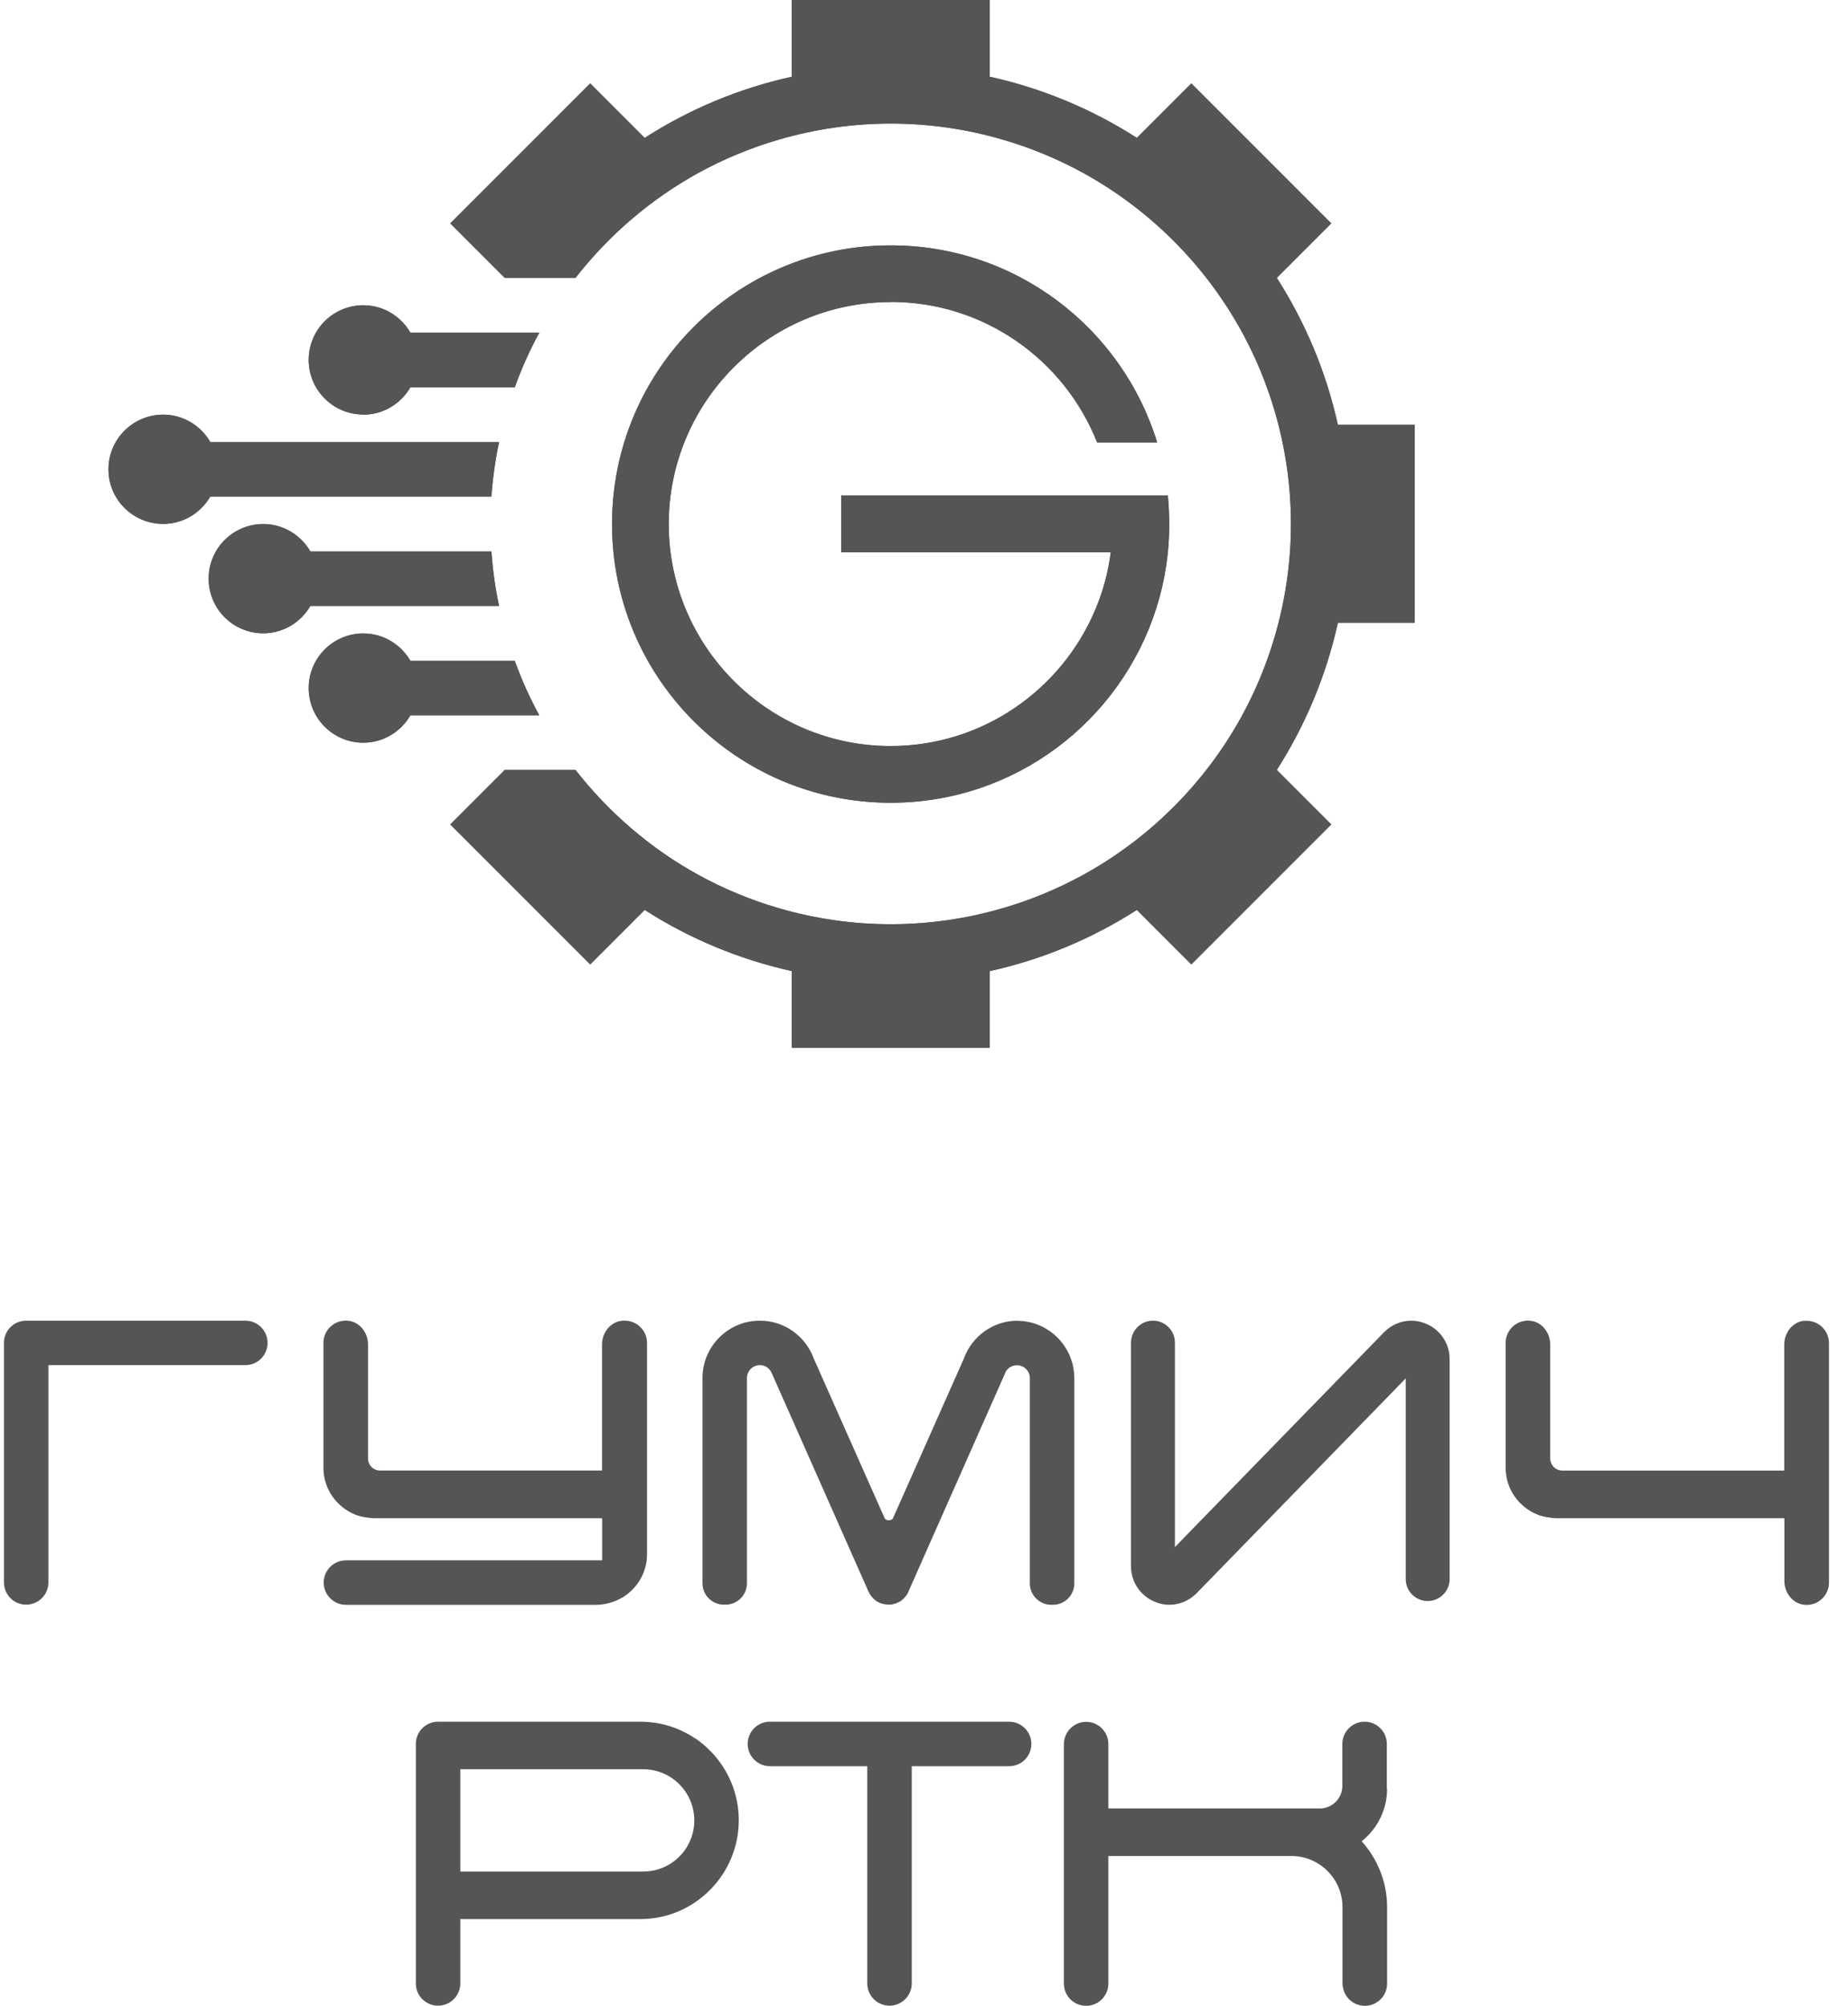
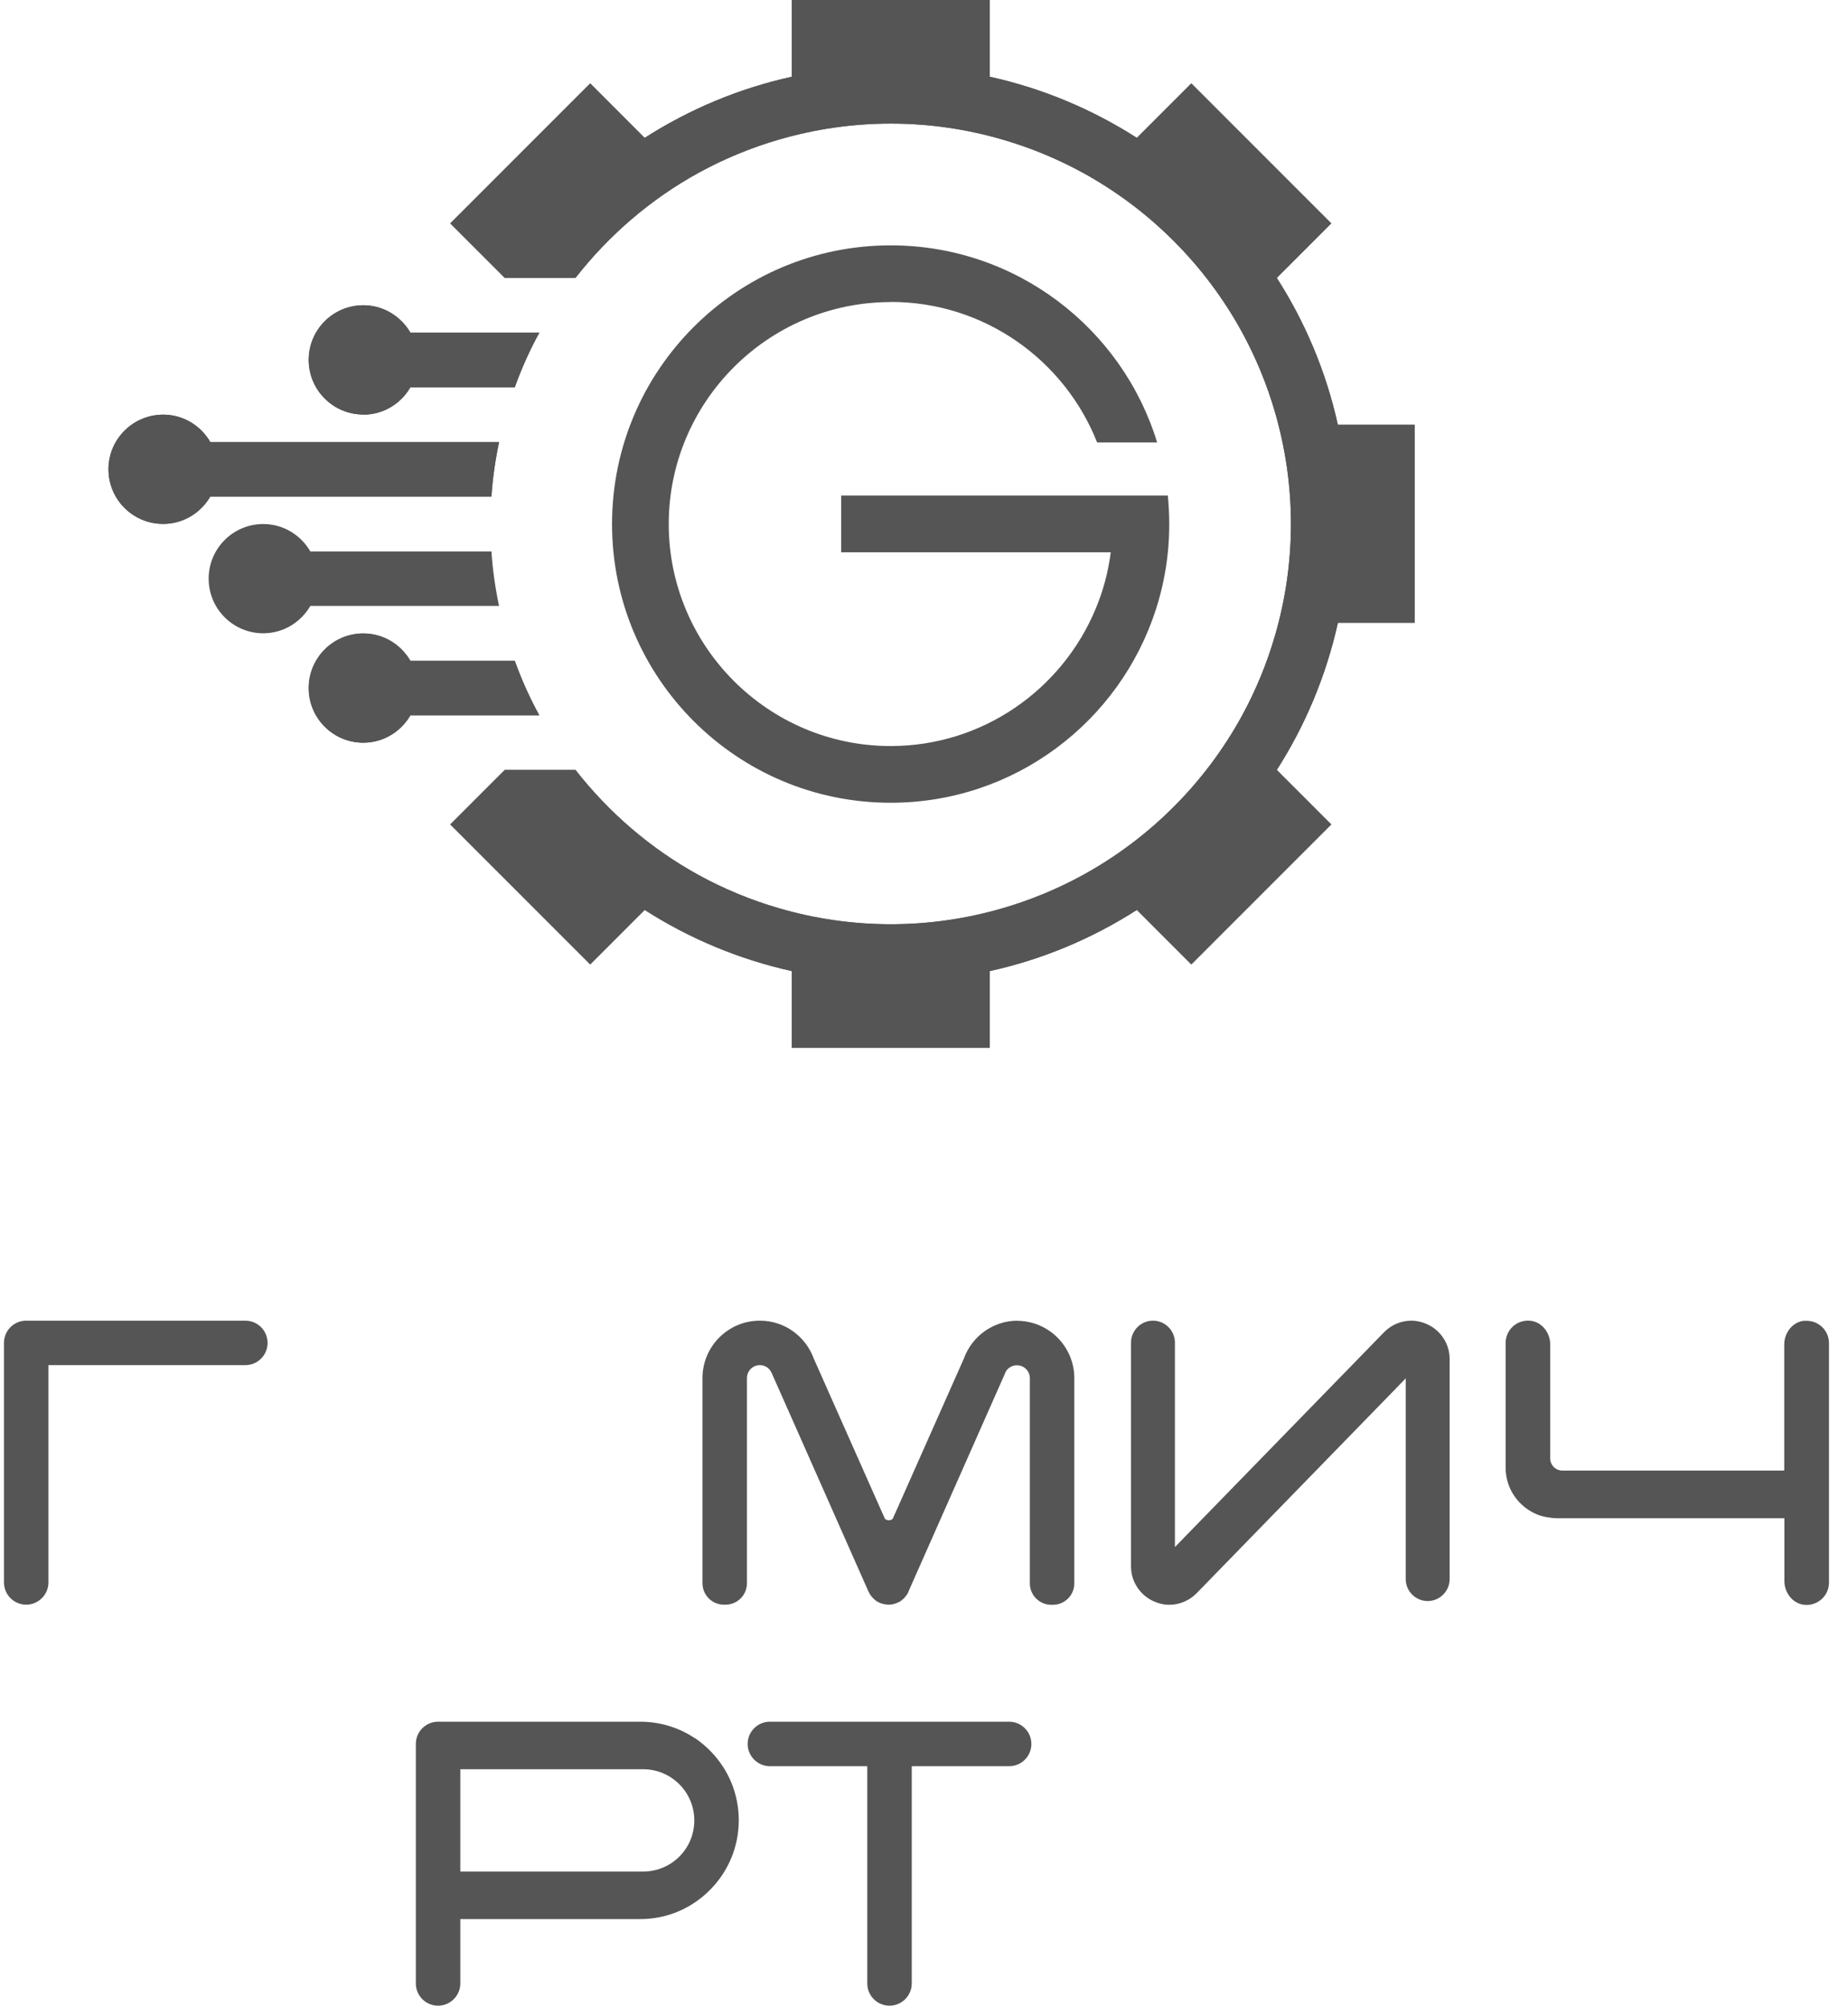
<svg xmlns="http://www.w3.org/2000/svg" width="94" height="102" viewBox="0 0 94 102" fill="none">
  <path d="M68.054 21.616C67.46 18.916 66.393 16.392 64.944 14.13L67.715 11.359L60.597 4.241L57.827 7.012C55.565 5.563 53.042 4.496 50.342 3.902V0H40.277V3.902C37.577 4.496 35.054 5.563 32.792 7.012L30.022 4.241L22.904 11.359L25.675 14.13H29.273C30.976 11.953 33.096 10.129 35.535 8.786C36.814 8.087 38.171 7.521 39.599 7.104C41.415 6.574 43.331 6.284 45.31 6.284C47.289 6.284 49.211 6.574 51.02 7.104C52.448 7.521 53.805 8.087 55.084 8.786C58.484 10.652 61.297 13.466 63.163 16.866C63.863 18.145 64.428 19.502 64.845 20.93C65.375 22.747 65.665 24.663 65.665 26.642C65.665 28.621 65.375 30.544 64.845 32.353C64.428 33.781 63.863 35.138 63.163 36.418C61.297 39.818 58.484 42.631 55.084 44.497C53.805 45.197 52.448 45.763 51.02 46.179C49.204 46.71 47.289 46.999 45.31 46.999C43.331 46.999 41.408 46.71 39.599 46.179C38.171 45.763 36.814 45.197 35.535 44.497C33.103 43.161 30.976 41.33 29.273 39.153H25.675L22.904 41.924L30.022 49.042L32.792 46.271C35.054 47.721 37.577 48.781 40.277 49.382V53.283H50.342V49.382C53.042 48.788 55.565 47.721 57.827 46.271L60.597 49.042L67.715 41.924L64.944 39.153C66.393 36.891 67.453 34.368 68.054 31.668H71.956V21.602H68.054V21.616Z" fill="#555555" />
-   <path d="M45.31 15.354C50.074 15.354 54.152 18.315 55.806 22.5H58.859C57.085 16.697 51.685 12.477 45.303 12.477C37.479 12.477 31.132 18.824 31.132 26.649C31.132 34.474 37.479 40.822 45.303 40.822C51.622 40.822 56.972 36.687 58.803 30.968C59.1 30.042 59.304 29.081 59.404 28.084C59.453 27.611 59.474 27.13 59.474 26.642C59.474 26.154 59.446 25.674 59.404 25.2H42.787V28.084H56.499C56.371 29.095 56.11 30.056 55.728 30.968C54.025 35.054 49.996 37.938 45.303 37.938C39.076 37.938 34.016 32.87 34.016 26.649C34.016 20.429 39.083 15.361 45.303 15.361L45.31 15.354Z" fill="#555555" />
-   <path d="M25.385 30.819C25.194 29.914 25.06 28.981 24.997 28.041H15.787C15.306 27.214 14.416 26.648 13.391 26.648C11.857 26.648 10.613 27.892 10.613 29.426C10.613 30.96 11.857 32.204 13.391 32.204C14.416 32.204 15.306 31.639 15.787 30.812H25.385V30.819Z" fill="#555555" />
  <path d="M27.435 36.382C26.947 35.492 26.53 34.566 26.184 33.604H20.876C20.395 32.777 19.505 32.212 18.48 32.212C16.946 32.212 15.702 33.456 15.702 34.99C15.702 36.524 16.946 37.768 18.48 37.768C19.505 37.768 20.395 37.202 20.876 36.375H27.435V36.382Z" fill="#555555" />
  <path d="M24.996 25.256C25.06 24.309 25.194 23.383 25.385 22.479H10.698C10.217 21.651 9.327 21.086 8.302 21.086C6.768 21.086 5.517 22.33 5.517 23.864C5.517 25.398 6.761 26.642 8.302 26.642C9.327 26.642 10.217 26.076 10.698 25.249H24.996V25.256Z" fill="#555555" />
  <path d="M18.48 21.087C19.505 21.087 20.395 20.521 20.876 19.694H26.184C26.53 18.733 26.947 17.799 27.435 16.916H20.876C20.395 16.089 19.505 15.523 18.48 15.523C16.946 15.523 15.702 16.767 15.702 18.301C15.702 19.835 16.946 21.079 18.48 21.079V21.087Z" fill="#555555" />
  <path d="M68.054 21.616C67.46 18.916 66.393 16.392 64.944 14.13L67.715 11.359L60.597 4.241L57.827 7.012C55.565 5.563 53.042 4.496 50.342 3.902V0H40.277V3.902C37.577 4.496 35.054 5.563 32.792 7.012L30.022 4.241L22.904 11.359L25.675 14.13H29.273C30.976 11.953 33.096 10.129 35.535 8.786C36.814 8.087 38.171 7.521 39.599 7.104C41.415 6.574 43.331 6.284 45.31 6.284C47.289 6.284 49.211 6.574 51.02 7.104C52.448 7.521 53.805 8.087 55.084 8.786C58.484 10.652 61.297 13.466 63.163 16.866C63.863 18.145 64.428 19.502 64.845 20.93C65.375 22.747 65.665 24.663 65.665 26.642C65.665 28.621 65.375 30.544 64.845 32.353C64.428 33.781 63.863 35.138 63.163 36.418C61.297 39.818 58.484 42.631 55.084 44.497C53.805 45.197 52.448 45.763 51.02 46.179C49.204 46.71 47.289 46.999 45.31 46.999C43.331 46.999 41.408 46.71 39.599 46.179C38.171 45.763 36.814 45.197 35.535 44.497C33.103 43.161 30.976 41.33 29.273 39.153H25.675L22.904 41.924L30.022 49.042L32.792 46.271C35.054 47.721 37.577 48.781 40.277 49.382V53.283H50.342V49.382C53.042 48.788 55.565 47.721 57.827 46.271L60.597 49.042L67.715 41.924L64.944 39.153C66.393 36.891 67.453 34.368 68.054 31.668H71.956V21.602H68.054V21.616Z" fill="#555555" />
  <path d="M45.31 15.354C50.074 15.354 54.152 18.315 55.806 22.5H58.859C57.085 16.697 51.685 12.477 45.303 12.477C37.479 12.477 31.132 18.824 31.132 26.649C31.132 34.474 37.479 40.822 45.303 40.822C51.622 40.822 56.972 36.687 58.803 30.968C59.1 30.042 59.304 29.081 59.404 28.084C59.453 27.611 59.474 27.13 59.474 26.642C59.474 26.154 59.446 25.674 59.404 25.2H42.787V28.084H56.499C56.371 29.095 56.11 30.056 55.728 30.968C54.025 35.054 49.996 37.938 45.303 37.938C39.076 37.938 34.016 32.87 34.016 26.649C34.016 20.429 39.083 15.361 45.303 15.361L45.31 15.354Z" fill="#555555" />
  <path d="M25.385 30.819C25.194 29.914 25.06 28.981 24.997 28.041H15.787C15.306 27.214 14.416 26.648 13.391 26.648C11.857 26.648 10.613 27.892 10.613 29.426C10.613 30.96 11.857 32.204 13.391 32.204C14.416 32.204 15.306 31.639 15.787 30.812H25.385V30.819Z" fill="#555555" />
  <path d="M27.435 36.382C26.947 35.492 26.53 34.566 26.184 33.604H20.876C20.395 32.777 19.505 32.212 18.48 32.212C16.946 32.212 15.702 33.456 15.702 34.99C15.702 36.524 16.946 37.768 18.48 37.768C19.505 37.768 20.395 37.202 20.876 36.375H27.435V36.382Z" fill="#555555" />
  <path d="M24.996 25.256C25.06 24.309 25.194 23.383 25.385 22.479H10.698C10.217 21.651 9.327 21.086 8.302 21.086C6.768 21.086 5.517 22.33 5.517 23.864C5.517 25.398 6.761 26.642 8.302 26.642C9.327 26.642 10.217 26.076 10.698 25.249H24.996V25.256Z" fill="#555555" />
  <path d="M18.48 21.087C19.505 21.087 20.395 20.521 20.876 19.694H26.184C26.53 18.733 26.947 17.799 27.435 16.916H20.876C20.395 16.089 19.505 15.523 18.48 15.523C16.946 15.523 15.702 16.767 15.702 18.301C15.702 19.835 16.946 21.079 18.48 21.079V21.087Z" fill="#555555" />
  <path d="M51.77 67.158C50.504 67.158 49.43 67.964 49.027 69.088L45.571 76.871L45.401 77.245C45.345 77.281 45.281 77.309 45.211 77.309C45.14 77.309 45.076 77.281 45.02 77.245L44.85 76.871L41.394 69.088C40.984 67.964 39.917 67.158 38.651 67.158C37.04 67.158 35.732 68.466 35.732 70.078V80.511C35.732 81.112 36.22 81.6 36.821 81.6H36.906C37.507 81.6 37.994 81.112 37.994 80.511V70.078C37.994 69.717 38.284 69.42 38.651 69.42C38.92 69.42 39.146 69.576 39.245 69.809C39.245 69.816 39.252 69.823 39.259 69.837L40.404 72.417L44.164 80.907V80.928L44.179 80.935C44.179 80.942 44.186 80.949 44.193 80.963C44.2 80.977 44.207 80.992 44.214 81.006C44.228 81.034 44.242 81.062 44.263 81.091C44.27 81.105 44.278 81.112 44.285 81.126C44.299 81.147 44.32 81.161 44.334 81.182C44.355 81.211 44.377 81.239 44.398 81.26C44.405 81.267 44.419 81.274 44.426 81.288C44.447 81.31 44.468 81.324 44.49 81.345C44.518 81.366 44.539 81.387 44.567 81.409C44.574 81.416 44.589 81.423 44.596 81.43C44.624 81.444 44.652 81.458 44.68 81.472C44.68 81.472 44.68 81.472 44.688 81.472C44.709 81.486 44.73 81.501 44.751 81.508C44.751 81.508 44.751 81.508 44.758 81.508C44.765 81.508 44.779 81.515 44.786 81.522C44.815 81.536 44.85 81.543 44.885 81.55C44.885 81.55 44.885 81.55 44.892 81.55C44.921 81.557 44.942 81.571 44.97 81.578C44.977 81.578 44.984 81.578 44.991 81.578C45.027 81.578 45.062 81.585 45.09 81.592C45.126 81.592 45.161 81.6 45.189 81.6C45.189 81.6 45.189 81.6 45.196 81.6C45.196 81.6 45.196 81.6 45.203 81.6C45.239 81.6 45.267 81.6 45.302 81.592C45.338 81.592 45.373 81.592 45.401 81.578C45.408 81.578 45.416 81.578 45.422 81.578C45.451 81.578 45.479 81.564 45.5 81.55C45.5 81.55 45.5 81.55 45.507 81.55C45.543 81.543 45.571 81.536 45.606 81.522C45.613 81.522 45.627 81.515 45.635 81.508C45.635 81.508 45.635 81.508 45.642 81.508C45.663 81.501 45.684 81.479 45.705 81.472C45.705 81.472 45.705 81.472 45.712 81.472C45.741 81.458 45.769 81.444 45.797 81.43C45.804 81.43 45.818 81.416 45.825 81.409C45.854 81.387 45.875 81.366 45.903 81.345C45.924 81.324 45.946 81.31 45.967 81.288C45.974 81.281 45.988 81.274 45.995 81.26C46.016 81.232 46.037 81.204 46.059 81.182C46.073 81.161 46.094 81.147 46.108 81.126C46.115 81.112 46.122 81.105 46.129 81.091C46.151 81.062 46.165 81.034 46.179 81.006C46.186 80.992 46.193 80.977 46.2 80.963C46.2 80.956 46.214 80.949 46.214 80.935L46.221 80.907L49.981 72.417L51.126 69.83C51.126 69.83 51.126 69.823 51.126 69.816C51.225 69.583 51.459 69.427 51.727 69.427C52.088 69.427 52.384 69.717 52.384 70.085V80.518C52.384 81.119 52.872 81.606 53.473 81.606H53.558C54.158 81.606 54.646 81.119 54.646 80.518V70.085C54.646 68.473 53.339 67.165 51.727 67.165L51.77 67.158Z" fill="#555555" />
  <path d="M91.788 67.16C91.188 67.21 90.757 67.768 90.757 68.369V74.759C90.757 74.759 90.749 74.781 90.735 74.781H79.469C79.13 74.781 78.854 74.505 78.854 74.165V72.101V68.369C78.854 67.768 78.423 67.21 77.822 67.16C77.151 67.104 76.585 67.627 76.585 68.291V74.639C76.585 75.721 77.257 76.639 78.204 77.021C78.409 77.106 78.628 77.148 78.854 77.177C78.953 77.191 79.052 77.205 79.151 77.205H90.743C90.743 77.205 90.764 77.212 90.764 77.226V80.4C90.764 81.001 91.195 81.559 91.796 81.609C92.467 81.665 93.032 81.142 93.032 80.478V68.299C93.032 67.641 92.467 67.111 91.796 67.168L91.788 67.16Z" fill="#555555" />
-   <path d="M31.654 67.16C31.053 67.21 30.622 67.768 30.622 68.369V74.759C30.622 74.759 30.615 74.78 30.601 74.78H19.335C18.996 74.78 18.72 74.505 18.72 74.165V72.101V68.369C18.72 67.768 18.289 67.21 17.688 67.16C17.017 67.104 16.451 67.627 16.451 68.291V74.639C16.451 75.721 17.123 76.639 18.07 77.021C18.275 77.106 18.494 77.148 18.72 77.177C18.819 77.191 18.918 77.205 19.017 77.205H30.608C30.608 77.205 30.629 77.212 30.629 77.226V79.347H29.817C29.817 79.347 29.788 79.347 29.774 79.347H17.596C16.967 79.347 16.465 79.856 16.465 80.478C16.465 81.1 16.974 81.609 17.596 81.609H30.332C30.643 81.609 30.933 81.545 31.209 81.446C31.428 81.368 31.633 81.262 31.824 81.128C32.481 80.662 32.912 79.898 32.912 79.036V68.291C32.912 67.634 32.347 67.104 31.675 67.16H31.654Z" fill="#555555" />
  <path d="M72.266 67.222C72.118 67.186 71.955 67.158 71.793 67.158C71.256 67.158 70.775 67.377 70.422 67.724L60.442 77.973L59.763 78.673V68.275C59.763 67.66 59.261 67.158 58.647 67.158C58.032 67.158 57.53 67.66 57.53 68.275V79.656C57.53 80.433 57.989 81.098 58.639 81.409C58.894 81.529 59.177 81.606 59.474 81.606C60.011 81.606 60.491 81.387 60.845 81.041L70.825 70.791L71.503 70.092V80.299C71.503 80.914 72.005 81.416 72.62 81.416C73.235 81.416 73.737 80.914 73.737 80.299V69.109C73.737 68.197 73.108 67.434 72.259 67.222H72.266Z" fill="#555555" />
  <path d="M12.479 67.158H1.333C0.704 67.158 0.202 67.667 0.202 68.289V80.469C0.202 81.098 0.711 81.6 1.333 81.6C1.955 81.6 2.464 81.091 2.464 80.469V69.42H12.479C13.108 69.42 13.61 68.911 13.61 68.289C13.61 67.66 13.101 67.158 12.479 67.158Z" fill="#555555" />
  <path d="M51.339 87.552H39.161C38.532 87.552 38.03 88.061 38.03 88.683C38.03 89.305 38.539 89.814 39.161 89.814H44.115V100.862C44.115 101.491 44.624 101.993 45.246 101.993C45.868 101.993 46.377 101.484 46.377 100.862V89.814H51.332C51.961 89.814 52.462 89.305 52.462 88.683C52.462 88.061 51.954 87.552 51.332 87.552H51.339Z" fill="#555555" />
  <path d="M35.358 88.4C34.56 87.863 33.598 87.552 32.566 87.552H22.283C21.654 87.552 21.152 88.061 21.152 88.683V100.862C21.152 101.491 21.661 101.993 22.283 101.993C22.905 101.993 23.414 101.484 23.414 100.862V97.589H32.566C33.584 97.589 34.531 97.285 35.316 96.762C35.634 96.55 35.924 96.31 36.185 96.034C37.048 95.129 37.578 93.913 37.578 92.563C37.578 91.213 37.048 89.998 36.185 89.093C35.931 88.831 35.655 88.591 35.351 88.386L35.358 88.4ZM32.757 95.172H23.414V89.969H32.715C34.15 89.969 35.316 91.136 35.316 92.57C35.316 94.005 34.171 95.151 32.75 95.172H32.757Z" fill="#555555" />
-   <path d="M70.542 90.959V88.683C70.542 88.054 70.033 87.552 69.411 87.552C69.093 87.552 68.81 87.679 68.605 87.891C68.4 88.096 68.28 88.379 68.28 88.69V90.817C68.28 91.447 67.771 91.963 67.135 91.963H56.378V88.69C56.378 88.061 55.869 87.559 55.247 87.559C54.625 87.559 54.116 88.068 54.116 88.69V100.869C54.116 101.498 54.625 102 55.247 102C55.869 102 56.378 101.491 56.378 100.869V94.38H65.722C67.142 94.401 68.287 95.561 68.287 96.981V100.869C68.287 100.933 68.294 100.989 68.309 101.046C68.309 101.081 68.323 101.117 68.33 101.152C68.457 101.64 68.895 102 69.425 102C70.054 102 70.556 101.491 70.556 100.869V96.981C70.556 95.695 70.061 94.522 69.263 93.631C70.047 93.009 70.556 92.04 70.556 90.959H70.542Z" fill="#555555" />
</svg>